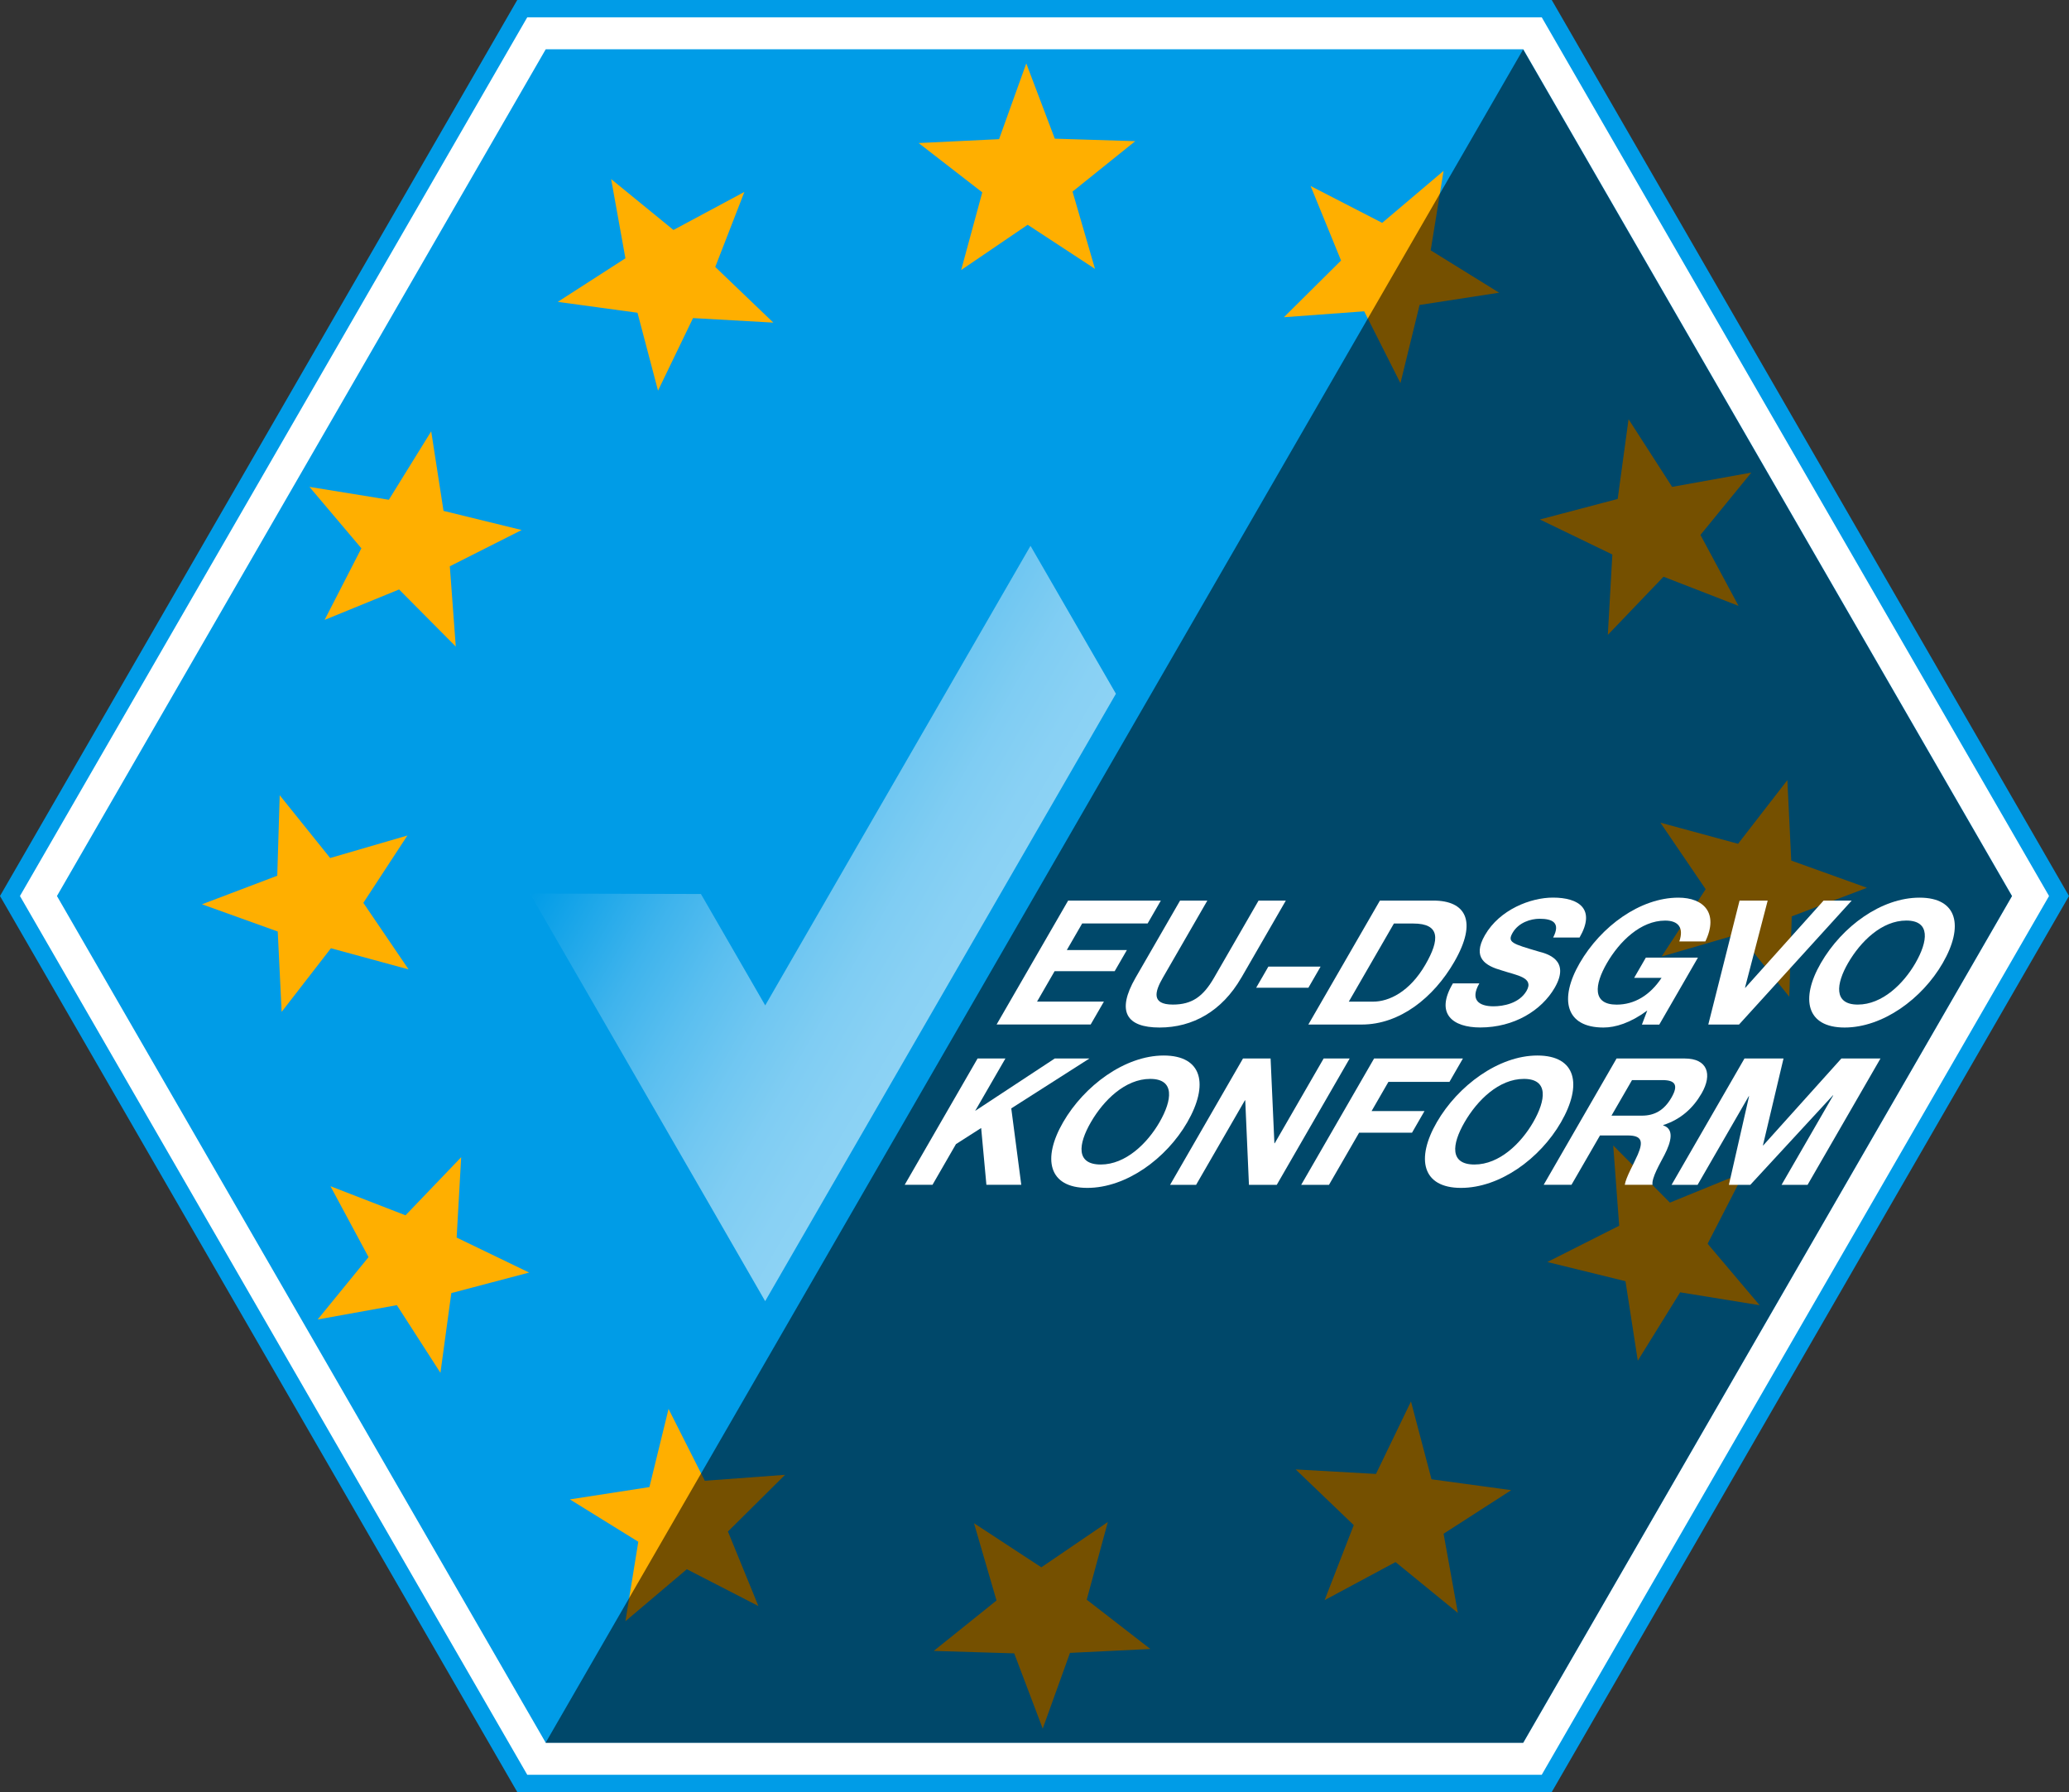
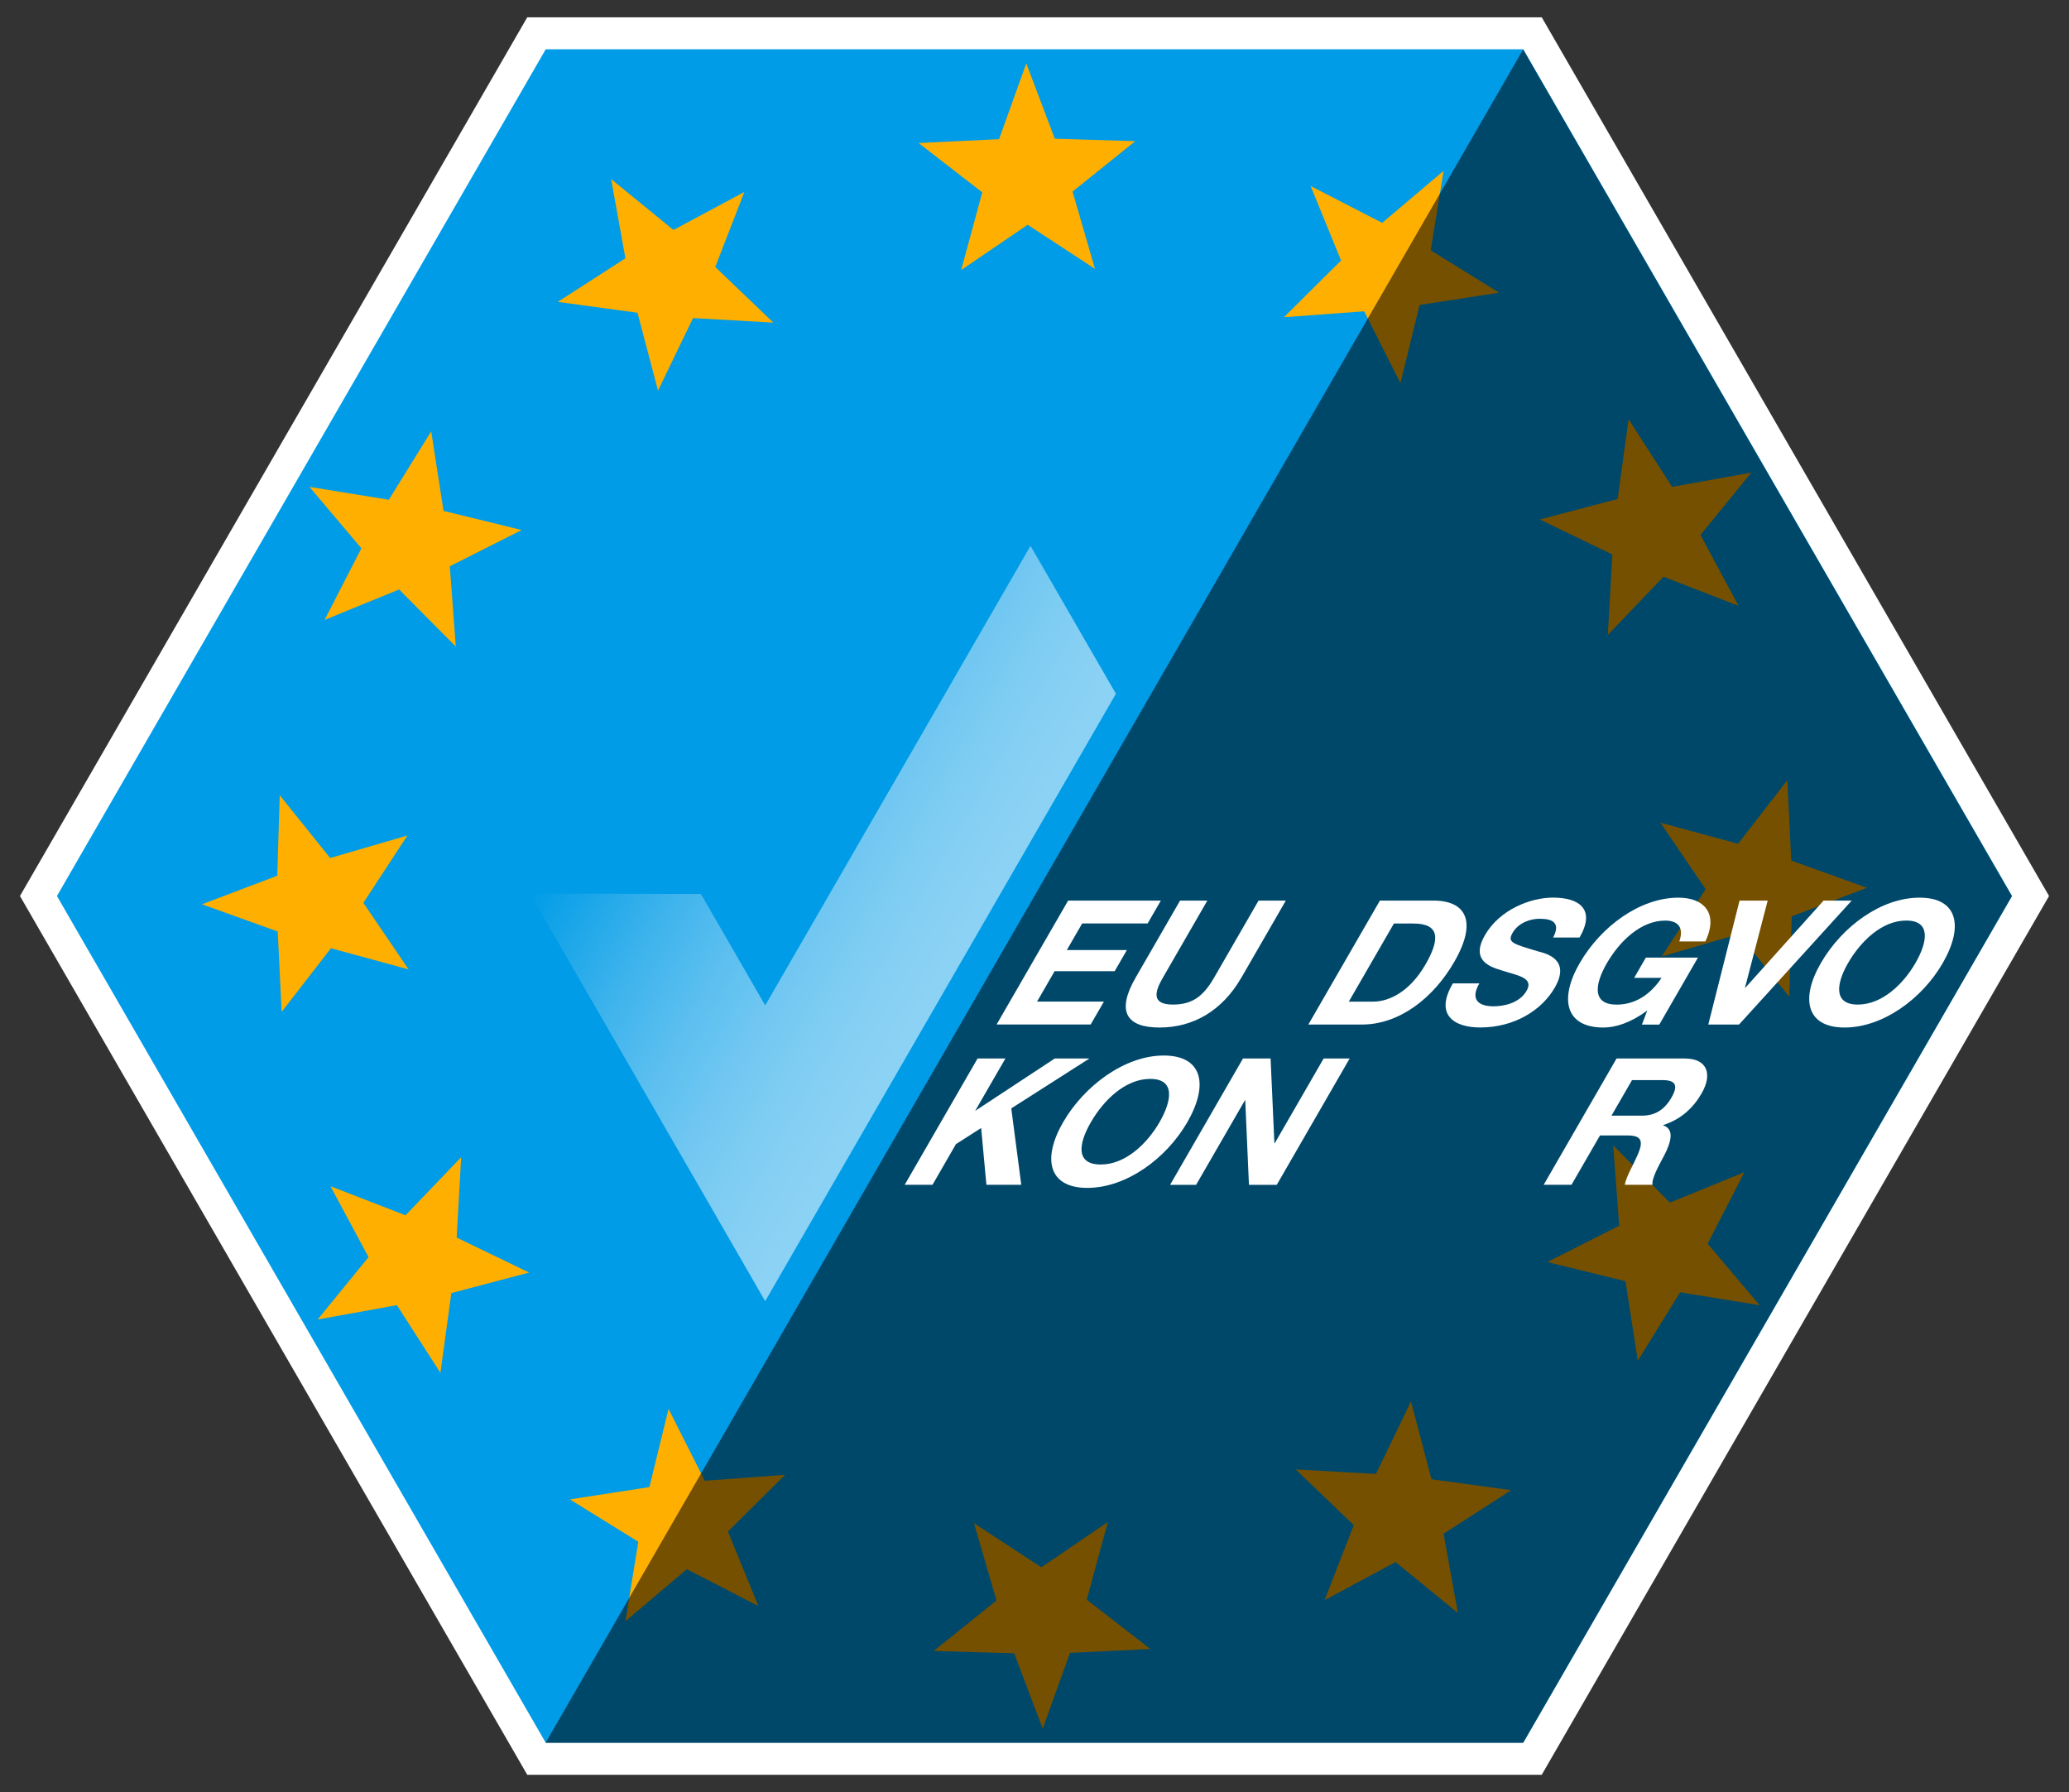
<svg xmlns="http://www.w3.org/2000/svg" viewBox="0 0 430.2 372.56">
  <rect x="0" y="0" width="430.2" height="372.56" fill="#333333" stroke="none" />
  <defs>
    <style>.e{fill:#ffaf00;}.f{fill:#fff;}.g{fill:#009ce7;}.h{opacity:.54;}.i{fill:url(#d);opacity:.55;}</style>
    <linearGradient id="d" x1="200.01" y1="199.69" x2="126.62" y2="157.32" gradientTransform="matrix(1, 0, 0, 1, 0, 0)" gradientUnits="userSpaceOnUse">
      <stop offset="0" stop-color="#fff" />
      <stop offset=".09" stop-color="#f8fcfe" />
      <stop offset=".22" stop-color="#e7f5fc" />
      <stop offset=".36" stop-color="#cbeafa" />
      <stop offset=".52" stop-color="#a3dbf6" />
      <stop offset=".69" stop-color="#71c7f1" />
      <stop offset=".86" stop-color="#34b0eb" />
      <stop offset="1" stop-color="#009ce7" />
    </linearGradient>
  </defs>
  <g id="a" />
  <g id="b">
    <g id="c">
      <g>
-         <polygon class="g" points="322.65 0 107.55 0 0 186.28 107.55 372.56 322.65 372.56 430.2 186.28 322.65 0" />
        <polygon class="f" points="320.57 3.6 109.63 3.6 4.15 186.28 109.63 368.97 320.57 368.97 426.05 186.28 320.57 3.6" />
        <polygon class="g" points="316.73 10.25 113.47 10.25 11.84 186.28 113.47 362.31 316.73 362.31 418.36 186.28 316.73 10.25" />
        <g>
          <polygon class="e" points="219.32 28.83 236.05 29.35 223.01 39.83 227.68 55.9 213.68 46.73 199.85 56.14 204.24 39.99 191.01 29.74 207.73 28.93 213.39 13.18 219.32 28.83" />
          <polygon class="e" points="140.03 47.81 154.78 39.9 148.72 55.5 160.8 67.07 144.1 66.13 136.82 81.21 132.55 65.02 115.97 62.76 130.04 53.7 127.07 37.23 140.03 47.81" />
          <polygon class="e" points="80.85 103.9 89.66 89.67 92.22 106.21 108.47 110.19 93.53 117.73 94.77 134.42 82.98 122.55 67.49 128.88 75.14 113.99 64.34 101.22 80.85 103.9" />
          <polygon class="e" points="57.65 182.06 58.16 165.33 68.65 178.38 84.71 173.7 75.55 187.7 84.96 201.54 68.81 197.14 58.56 210.37 57.75 193.66 42 188 57.65 182.06" />
          <polygon class="e" points="76.63 261.35 68.71 246.61 84.32 252.66 95.89 240.58 94.95 257.29 110.02 264.56 93.84 268.83 91.58 285.41 82.52 271.34 66.05 274.32 76.63 261.35" />
          <polygon class="e" points="132.72 320.53 118.49 311.72 135.03 309.16 139.01 292.91 146.55 307.85 163.24 306.61 151.36 318.4 157.69 333.89 142.81 326.24 130.04 337.05 132.72 320.53" />
          <polygon class="e" points="210.88 343.73 194.15 343.22 207.2 332.74 202.52 316.67 216.52 325.84 230.35 316.42 225.96 332.57 239.19 342.82 222.48 343.63 216.81 359.38 210.88 343.73" />
          <polygon class="e" points="290.17 324.75 275.42 332.67 281.48 317.07 269.4 305.49 286.1 306.43 293.38 291.36 297.65 307.54 314.23 309.8 300.16 318.86 303.13 335.33 290.17 324.75" />
          <polygon class="e" points="349.35 268.67 340.54 282.89 337.98 266.36 321.73 262.37 336.67 254.83 335.43 238.14 347.22 250.02 362.71 243.69 355.06 258.57 365.87 271.35 349.35 268.67" />
          <polygon class="e" points="372.55 190.51 372.04 207.23 361.55 194.19 345.49 198.86 354.65 184.86 345.24 171.03 361.39 175.42 371.64 162.19 372.45 178.91 388.2 184.57 372.55 190.51" />
          <polygon class="e" points="353.57 111.21 361.49 125.96 345.89 119.9 334.31 131.99 335.25 115.28 320.18 108 336.36 103.73 338.62 87.15 347.68 101.22 364.15 98.25 353.57 111.21" />
          <polygon class="e" points="297.48 52.04 311.71 60.85 295.17 63.4 291.19 79.66 283.65 64.72 266.96 65.95 278.84 54.16 272.51 38.67 287.39 46.33 300.16 35.52 297.48 52.04" />
        </g>
        <polyline class="h" points="113.44 362.33 316.7 362.33 418.33 186.3 316.7 10.28" />
        <g>
          <path class="f" d="M222.1,187.23h19.27l-2.75,4.76h-13.61l-3.19,5.52h12.49l-2.54,4.4h-12.49l-3.65,6.32h13.9l-2.75,4.76h-19.56l14.88-25.77Z" />
          <path class="f" d="M258.1,203.26c-4.02,6.97-10.1,10.36-16.99,10.36s-9.05-3.32-4.99-10.36l9.25-16.03h5.67l-9.25,16.03c-1.63,2.82-2.51,5.59,2.08,5.59,4.04,0,6.34-1.73,8.57-5.59l9.25-16.03h5.67l-9.25,16.03Z" />
-           <path class="f" d="M263.73,200.95h10.86l-2.54,4.4h-10.86l2.54-4.4Z" />
          <path class="f" d="M286.92,187.23h11.12c6.68,0,9.26,4.22,4.34,12.74-4.31,7.47-11.35,13.03-19.22,13.03h-11.12l14.88-25.77Zm-6.46,21.01h5.05c3.28,0,7.59-2.02,10.88-7.72,3-5.2,3.08-8.52-2.52-8.52h-4.04l-9.38,16.24Z" />
          <path class="f" d="M307.59,204.45c-1.98,3.43-.08,4.76,2.95,4.76,1.99,0,5.35-.58,6.87-3.21,1.63-2.82-2.04-3.21-5.19-4.26-3.28-.94-6.21-2.56-3.46-7.33,3.06-5.31,9.48-7.8,14.14-7.8,5.38,0,8.97,2.35,5.53,8.3h-5.49c1.59-3.07-.1-3.9-2.84-3.9-1.8,0-4.34,.76-5.59,2.92-1.15,1.99-.09,2.27,5.44,3.9,1.66,.43,6.67,1.7,3.32,7.51-2.73,4.73-8.45,8.27-15.49,8.27-5.7,0-9.46-2.82-5.68-9.17h5.49Z" />
          <path class="f" d="M342.52,210.08c-3.52,2.6-6.63,3.54-9.12,3.54-7.94,0-9.23-5.96-4.94-13.39,4.42-7.65,12.58-13.61,20.52-13.61,5.27,0,8.43,3.21,5.61,9.1h-5.41c.98-2.89-.24-4.33-2.95-4.33-5.09,0-9.5,4.33-12.11,8.84s-3.07,8.63,2.02,8.63c3.72,0,6.94-1.95,9.34-5.56h-5.7l2.44-4.22h10.83l-8.04,13.93h-3.61l1.11-2.92Z" />
          <path class="f" d="M361.59,213h-6.39l6.5-25.77h5.85l-4.72,18.12h.07l16.27-18.12h5.85l-23.43,25.77Z" />
          <path class="f" d="M399.13,186.62c7.94,0,9.23,5.96,4.81,13.61-4.29,7.43-12.46,13.39-20.4,13.39s-9.23-5.96-4.94-13.39c4.42-7.65,12.58-13.61,20.52-13.61Zm-12.84,22.23c5.09,0,9.5-4.33,11.98-8.63,2.6-4.51,3.19-8.84-1.9-8.84s-9.5,4.33-12.11,8.84c-2.48,4.29-3.07,8.63,2.02,8.63Z" />
        </g>
        <g>
          <path class="f" d="M203.27,220.06h5.78l-6.29,10.89,16.55-10.89h7.21l-16.25,10.37,2.08,15.89h-7.25l-1.09-11.81-5.24,3.35-4.88,8.46h-5.78l15.16-26.27Z" />
          <path class="f" d="M241.96,219.44c8.09,0,9.41,6.07,4.91,13.87-4.38,7.58-12.7,13.65-20.79,13.65s-9.41-6.07-5.03-13.65,12.83-13.87,20.92-13.87Zm-13.08,22.66c5.19,0,9.68-4.41,12.21-8.79,2.65-4.6,3.25-9.01-1.93-9.01s-9.68,4.41-12.34,9.01-3.13,8.79,2.06,8.79Z" />
          <path class="f" d="M258.45,220.06h5.74l.79,17.62h.07l10.17-17.62h5.41l-15.16,26.27h-5.78l-.77-17.58h-.07l-10.15,17.58h-5.41l15.16-26.27Z" />
-           <path class="f" d="M285.71,220.06h18.47l-2.8,4.86h-12.69l-3.5,6.07h11l-2.59,4.49h-11l-6.27,10.85h-5.78l15.16-26.27Z" />
-           <path class="f" d="M319.66,219.44c8.09,0,9.41,6.07,4.91,13.87-4.38,7.58-12.7,13.65-20.79,13.65s-9.41-6.07-5.03-13.65,12.83-13.87,20.92-13.87Zm-13.08,22.66c5.19,0,9.68-4.41,12.21-8.79,2.65-4.6,3.25-9.01-1.93-9.01s-9.68,4.41-12.34,9.01-3.13,8.79,2.06,8.79Z" />
          <path class="f" d="M336.15,220.06h14.16c4.71,0,5.8,3.27,3.5,7.25-1.78,3.09-4.34,5.41-7.96,6.58l-.04,.07c2.39,.77,1.65,3.46,.28,6.14-.85,1.66-2.72,4.78-2.49,6.22h-5.77c.29-1.66,1.8-4.19,2.71-6.29,1.19-2.76,.82-3.97-2.08-3.97h-5.78l-5.93,10.26h-5.78l15.16-26.27Zm-1.08,11.88h6.33c2.61,0,4.61-1.1,6.14-3.75s.74-3.64-1.87-3.64h-6.33l-4.27,7.39Z" />
-           <path class="f" d="M362.71,220.06h8.13l-4.28,18.06h.07l16.24-18.06h8.13l-15.16,26.27h-5.41l10.75-18.61h-.07l-17.18,18.61h-4.45l4.2-18.43h-.07l-10.64,18.43h-5.41l15.16-26.27Z" />
        </g>
        <polygon class="i" points="232.03 144.23 214.27 113.48 159.11 209.02 145.74 185.86 110.19 185.77 146.06 247.89 159.1 270.51 232.03 144.23" />
      </g>
    </g>
  </g>
</svg>